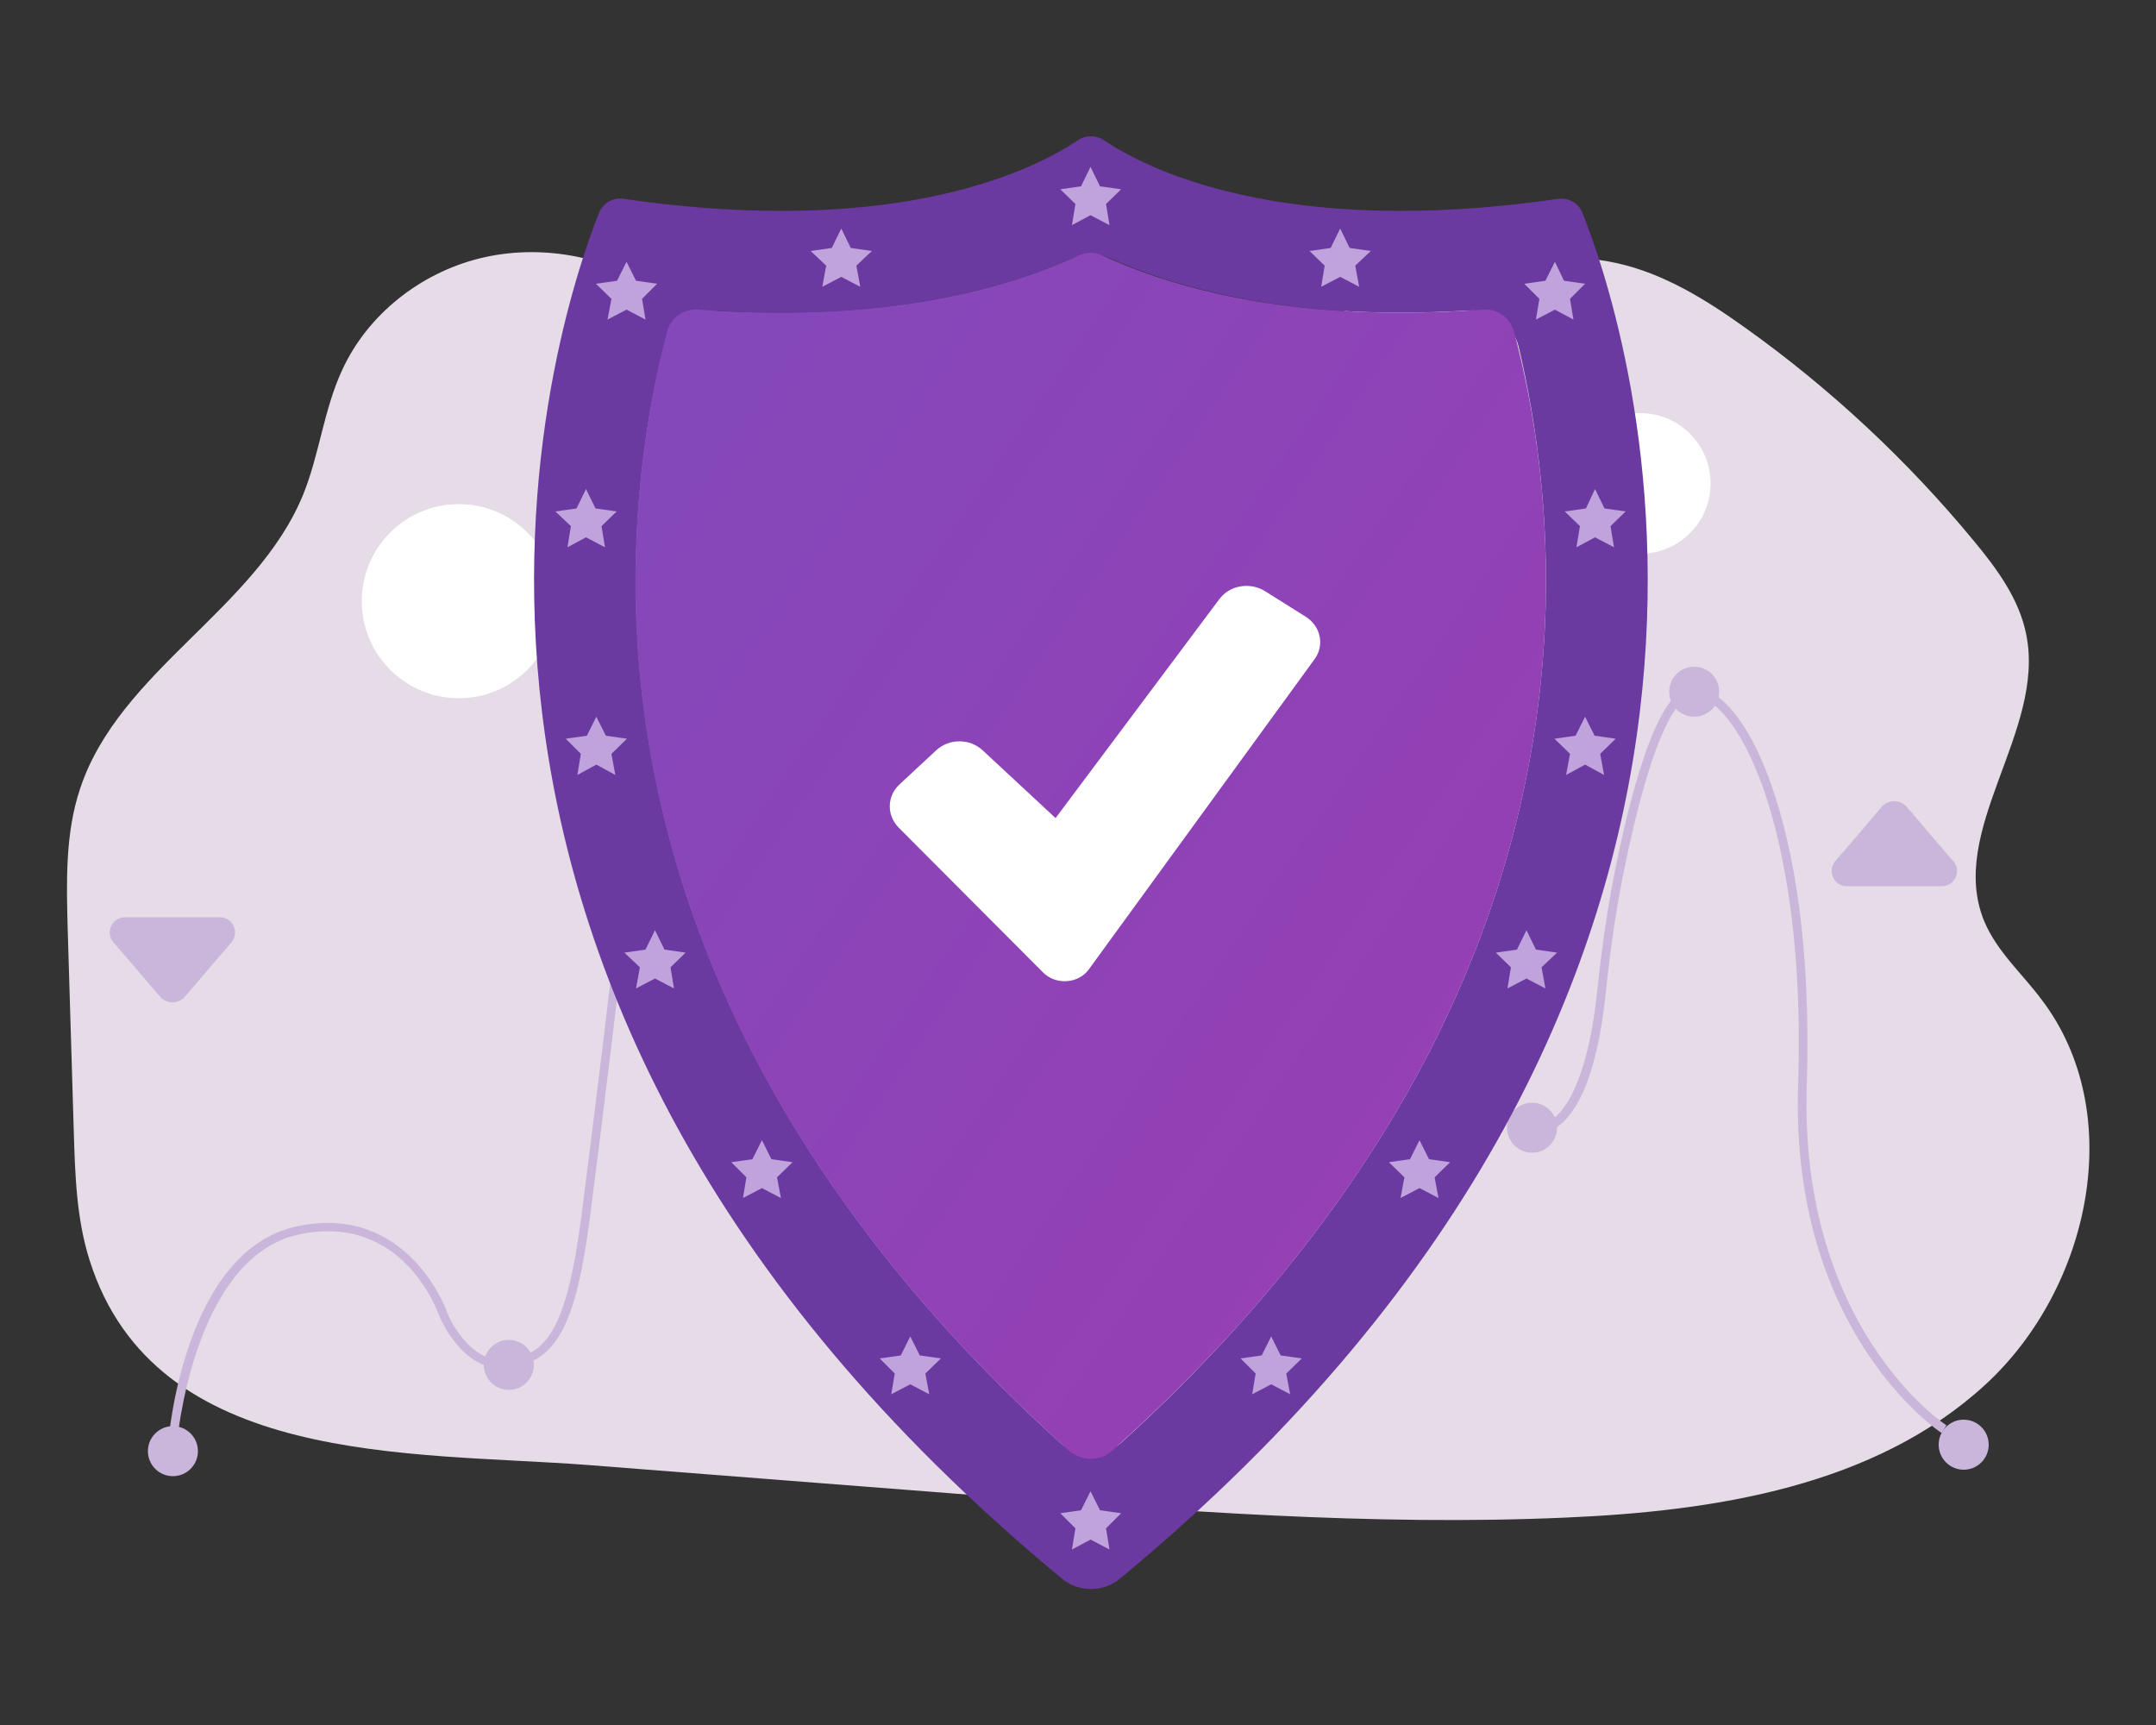
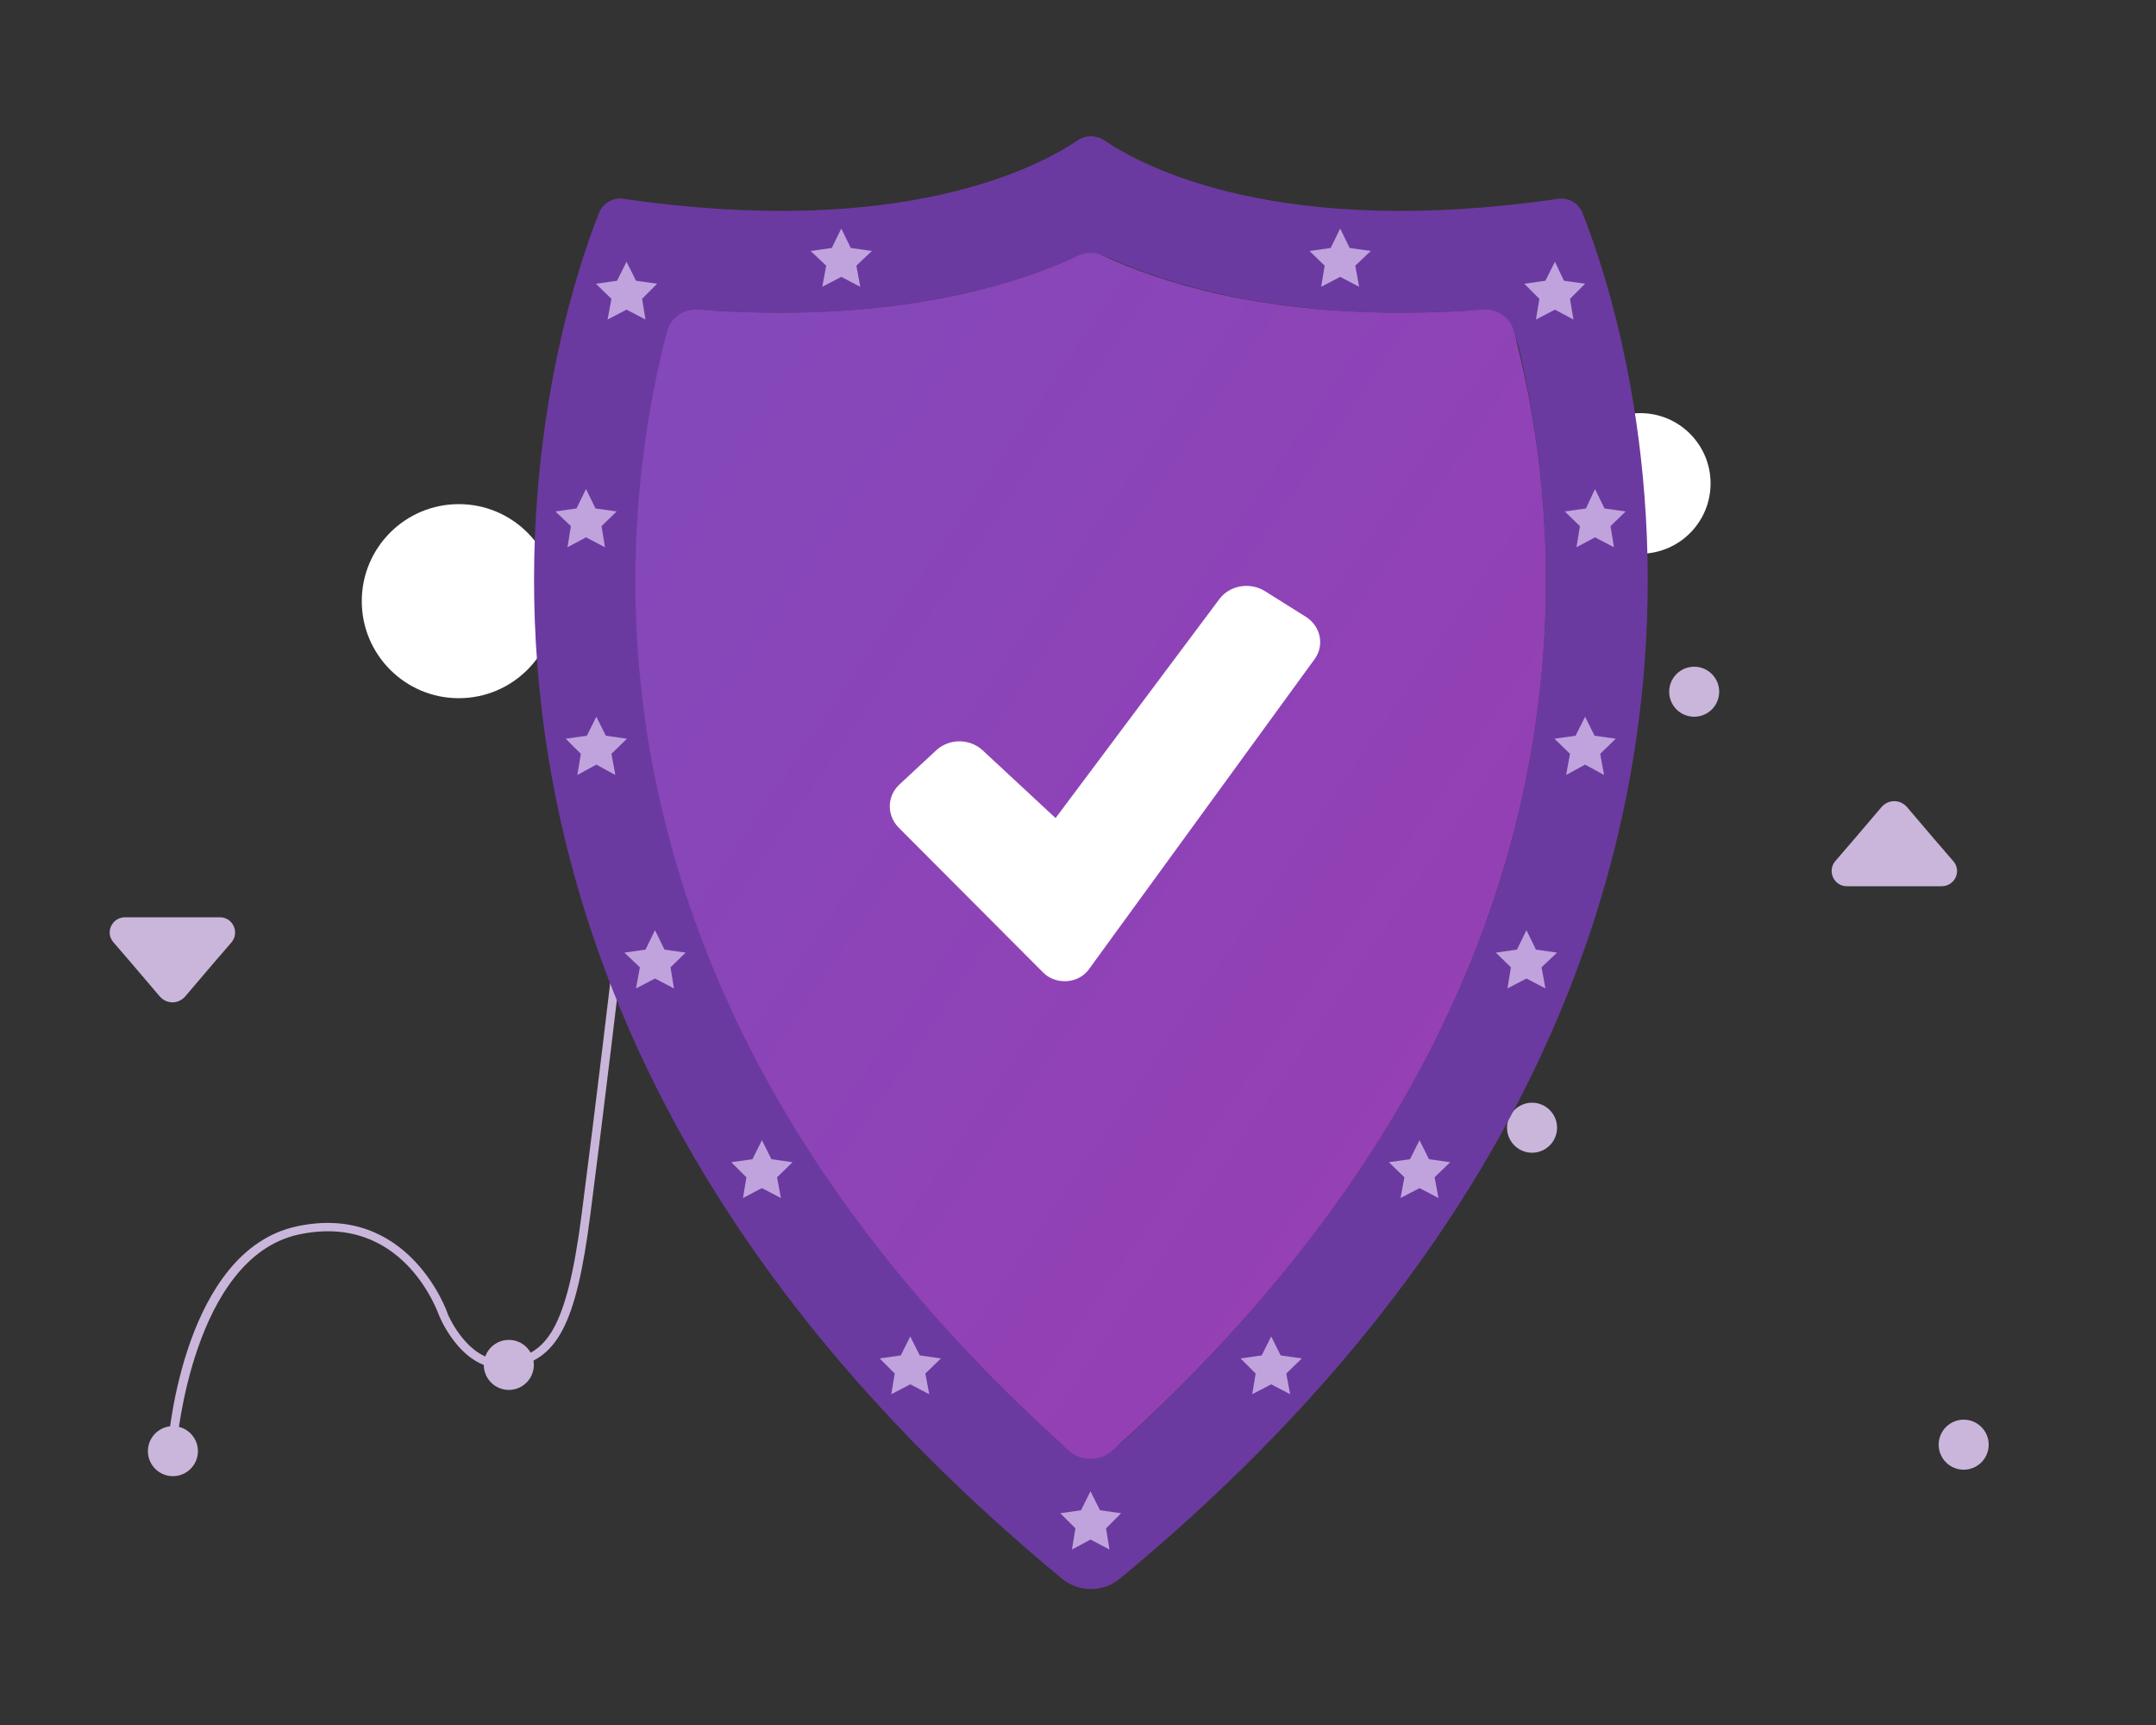
<svg xmlns="http://www.w3.org/2000/svg" id="Layer_1" x="0px" y="0px" viewBox="0 0 500 400" style="enable-background:new 0 0 500 400;" xml:space="preserve">
  <rect x="0" y="0" width="500" height="400" fill="#333333" stroke="none" />
  <style type="text/css">	.st0{fill:#E6DCE7;}	.st1{fill:#CAB6DB;}	.st2{fill:#FFFFFF;}	.st3{fill:#6B3AA0;}	.st4{fill:url(#SVGID_1_);}	.st5{fill:#C0A3DD;}</style>
  <g>
-     <path class="st0" d="M20.8,292.3c-3.1-9.7-3.4-20.1-3.7-30.3c-0.5-15.5-0.9-31-1.4-46.5c-0.3-11-0.6-22.3,2.9-32.7  c9.1-27.3,40.8-41.5,51.7-68.1c3.8-9.4,4.8-19.8,9.1-29c5.9-12.8,18.1-22.4,31.9-25.8s28.7-0.6,40.7,6.8  c8.3,5.1,15.2,12.3,23.4,17.7c23.7,15.7,54.9,14.6,82.3,7.1c27.4-7.5,53-20.7,80.4-28c12-3.2,24.7-5.2,36.8-2.5  c10.9,2.4,20.6,8.4,29.7,14.9c19.8,14.1,37.8,30.9,53.3,49.7c5.3,6.4,10.4,13.4,12,21.5c4.6,22.5-18.5,45.5-9.7,66.6  c2.9,6.9,8.7,12,13.2,18c20.1,26.3,11.4,67-13,89.4c-25.6,23.5-62.5,29.3-97.2,30.8c-45.3,2-90.7-1.6-135.9-5.1  c-30.4-2.4-60.8-4.7-91.1-7.1C95.2,336.6,36,340.2,20.8,292.3z" />
    <g>
      <g>
        <circle class="st1" cx="40.1" cy="336.5" r="5.8" />
      </g>
      <g>
        <circle class="st1" cx="118" cy="316.5" r="5.8" />
      </g>
      <g>
        <circle class="st1" cx="355.3" cy="261.5" r="5.8" />
      </g>
      <g>
        <circle class="st1" cx="455.4" cy="335" r="5.8" />
      </g>
      <g>
        <circle class="st1" cx="392.9" cy="160.4" r="5.8" />
      </g>
      <g>
-         <path class="st1" d="M450.3,332.3c-0.4-0.2-35.2-23.3-33.3-80.7c1.1-33-3.4-54.3-7.3-66.5c-4.6-14.1-11-23.2-16.8-23.7    c-2.4-0.2-8.6,3.3-16.1,39.6c-1.9,9.1-3.3,18.6-4.4,29.1c-1.3,12.9-4.7,28.9-13.4,32.4l-0.8-1.9c6-2.4,10.4-13.6,12.2-30.7    c1.1-10.5,2.5-20.1,4.4-29.3c2.3-11.4,4.8-20.6,7.3-27.4c3.6-9.6,7.1-14.2,10.9-13.9c6.8,0.6,13.7,9.9,18.6,25.1    c4,12.3,8.5,33.9,7.4,67.2c-1.8,56.3,32,78.7,32.4,78.9L450.3,332.3z" />
-       </g>
+         </g>
      <g>
        <path class="st1" d="M41,335l-2-0.2c0.1-1.8,3.8-44.7,29.7-50.4c26.1-5.7,35.1,20,35.1,20.2c0,0.1,5,12,14,10.7    c8.8-1.3,13.6-6.6,17.1-33.8c3.4-26.3,7.1-57.5,7.1-57.9l2,0.2c0,0.3-3.7,31.6-7.1,57.9c-3.3,25.6-7.7,33.9-18.8,35.5    c-10.6,1.5-16-11.5-16.2-12c-0.4-1-8.5-24.2-32.8-18.9C44.7,291.8,41,334.6,41,335z" />
      </g>
    </g>
    <circle class="st2" cx="106.4" cy="139.4" r="22.5" />
    <circle class="st2" cx="380.4" cy="112.1" r="16.3" />
    <path class="st3" d="M361.4,46.1c-64.5,9.4-96.1-7.3-105.4-13.6c-1.8-1.2-4.2-1.2-6,0c-9.3,6.3-40.9,23-105.4,13.6  c-2.4-0.4-4.8,1-5.7,3.3c-10.3,26-60.6,177.7,107.3,316.6c3.9,3.3,9.7,3.3,13.6,0C427.7,227.1,377.4,75.4,367,49.4  C366.1,47.1,363.8,45.8,361.4,46.1z M357.9,151.6c-2.4,32.6-11.7,64.4-27.6,94.6c-16.4,31.1-39.9,60.7-70.1,88.2  c-4.1,3.7-10.4,3.8-14.4,0.1c-30.7-27.9-54.5-58-70.9-89.7c-15.8-30.5-24.9-62.6-27-95.5c-1.7-27,1.6-50.2,5.5-66.7  c1.5-6.4,7.3-10.8,13.9-10.5c4.7,0.3,9.4,0.4,13.9,0.4c31.4,0,53.5-6.4,67.7-12.7c2.6-1.2,5.6-1.2,8.3,0  c14.2,6.3,36.2,12.7,67.7,12.7c5.2,0,10.4-0.2,15.8-0.5c5.4-0.3,10.2,3.2,11.5,8.4C356.2,97.5,360.1,122.3,357.9,151.6z" />
    <linearGradient id="SVGID_1_" gradientUnits="userSpaceOnUse" x1="151.483" y1="104.961" x2="352.231" y2="241.499">
      <stop offset="0" style="stop-color:#8448BA" />
      <stop offset="1" style="stop-color:#963FB4" />
    </linearGradient>
    <path class="st4" d="M357.9,151.6c-2.4,32.6-11.7,64.4-27.6,94.6c-16.8,31.9-41.1,62.2-72.4,90.2c-2.8,2.5-7.1,2.5-10,0  c-31.8-28.5-56.3-59.2-73.1-91.6c-15.8-30.5-24.9-62.6-27-95.5c-1.9-30.3,2.5-55.7,6.9-72.4c0.8-3.2,3.9-5.4,7.2-5.1  c6.6,0.5,13,0.7,19.2,0.7c32.3,0,54.8-6.7,68.9-13.2c1.9-0.9,4-0.9,5.8,0c14.1,6.5,36.5,13.2,68.9,13.2c6.2,0,12.6-0.2,19.2-0.7  c3.3-0.3,6.4,1.9,7.2,5.1C355.7,94,360.2,120.2,357.9,151.6z" />
    <g>
      <g>
-         <polygon class="st5" points="252.9,38.7 255.1,43.2 260,43.9 256.5,47.3 257.3,52.2 252.9,49.9 248.6,52.2 249.4,47.3     245.9,43.9 250.7,43.2    " />
        <polygon class="st5" points="310.8,53 313,57.5 317.9,58.2 314.3,61.6 315.2,66.5 310.8,64.2 306.4,66.5 307.2,61.6 303.7,58.2     308.6,57.5    " />
        <polygon class="st5" points="360.6,60.7 362.7,65.1 367.6,65.8 364.1,69.3 364.9,74.1 360.6,71.8 356.2,74.1 357,69.3     353.5,65.8 358.4,65.1    " />
        <polygon class="st5" points="369.9,113.4 372.1,117.9 377,118.6 373.5,122 374.3,126.9 369.9,124.6 365.6,126.9 366.4,122     362.9,118.6 367.8,117.9    " />
        <polygon class="st5" points="367.6,166.2 369.8,170.6 374.7,171.3 371.1,174.8 372,179.7 367.6,177.3 363.2,179.7 364.1,174.8     360.5,171.3 365.4,170.6    " />
        <polygon class="st5" points="354,215.7 356.2,220.2 361.1,220.9 357.5,224.3 358.4,229.2 354,226.9 349.6,229.2 350.4,224.3     346.9,220.9 351.8,220.2    " />
        <polygon class="st5" points="329.2,264.4 331.4,268.8 336.3,269.5 332.7,273 333.6,277.8 329.2,275.5 324.8,277.8 325.7,273     322.1,269.5 327,268.8    " />
        <polygon class="st5" points="294.8,309.9 297,314.3 301.9,315 298.3,318.5 299.2,323.3 294.8,321 290.4,323.3 291.2,318.5     287.7,315 292.6,314.3    " />
        <polygon class="st5" points="195.1,53 192.9,57.5 188,58.2 191.6,61.6 190.7,66.5 195.1,64.2 199.5,66.5 198.6,61.6 202.2,58.2     197.3,57.5    " />
        <polygon class="st5" points="145.3,60.7 143.1,65.1 138.2,65.8 141.8,69.3 140.9,74.1 145.3,71.8 149.7,74.1 148.9,69.3     152.4,65.8 147.5,65.1    " />
        <polygon class="st5" points="135.9,113.4 133.7,117.9 128.8,118.6 132.4,122 131.6,126.9 135.9,124.6 140.3,126.9 139.5,122     143,118.6 138.1,117.9    " />
        <polygon class="st5" points="138.3,166.2 136.1,170.6 131.2,171.3 134.7,174.8 133.9,179.7 138.3,177.3 142.7,179.7 141.8,174.8     145.4,171.3 140.5,170.6    " />
        <polygon class="st5" points="151.9,215.7 149.7,220.2 144.8,220.9 148.4,224.3 147.5,229.2 151.9,226.9 156.3,229.2 155.5,224.3     159,220.9 154.1,220.2    " />
        <polygon class="st5" points="176.7,264.4 174.5,268.8 169.6,269.5 173.1,273 172.3,277.8 176.7,275.5 181.1,277.8 180.2,273     183.8,269.5 178.9,268.8    " />
        <polygon class="st5" points="211.1,309.9 208.9,314.3 204,315 207.5,318.5 206.7,323.3 211.1,321 215.5,323.3 214.6,318.5     218.2,315 213.3,314.3    " />
        <polygon class="st5" points="252.9,345.8 255.1,350.2 260,350.9 256.5,354.4 257.3,359.3 252.9,357 248.6,359.3 249.4,354.4     245.9,350.9 250.7,350.2    " />
      </g>
    </g>
    <path class="st2" d="M208.6,181.9l8.5-7.9c3-2.8,7.8-2.8,10.8,0l16.9,15.7l38-50.8c2.4-3.2,7.1-4,10.6-1.8l9.4,5.9  c3.5,2.2,4.4,6.6,2.1,9.8l-52.4,72c-2.4,3.3-7.6,3.7-10.6,0.7l-33.6-33.7C205.6,188.9,205.7,184.6,208.6,181.9z" />
    <path class="st1" d="M43,231c-1.6,1.9-4.4,1.9-6,0l-6.3-7.4l-4.4-5.1c-2-2.3-0.3-5.8,2.7-5.8h11h11c3,0,4.6,3.5,2.7,5.8l-4.4,5.1  L43,231z" />
    <path class="st1" d="M436.3,187.2c1.6-1.9,4.4-1.9,6,0l6.3,7.4l4.4,5.1c2,2.3,0.3,5.8-2.7,5.8h-11h-11c-3,0-4.6-3.5-2.7-5.8  l4.4-5.1L436.3,187.2z" />
  </g>
</svg>